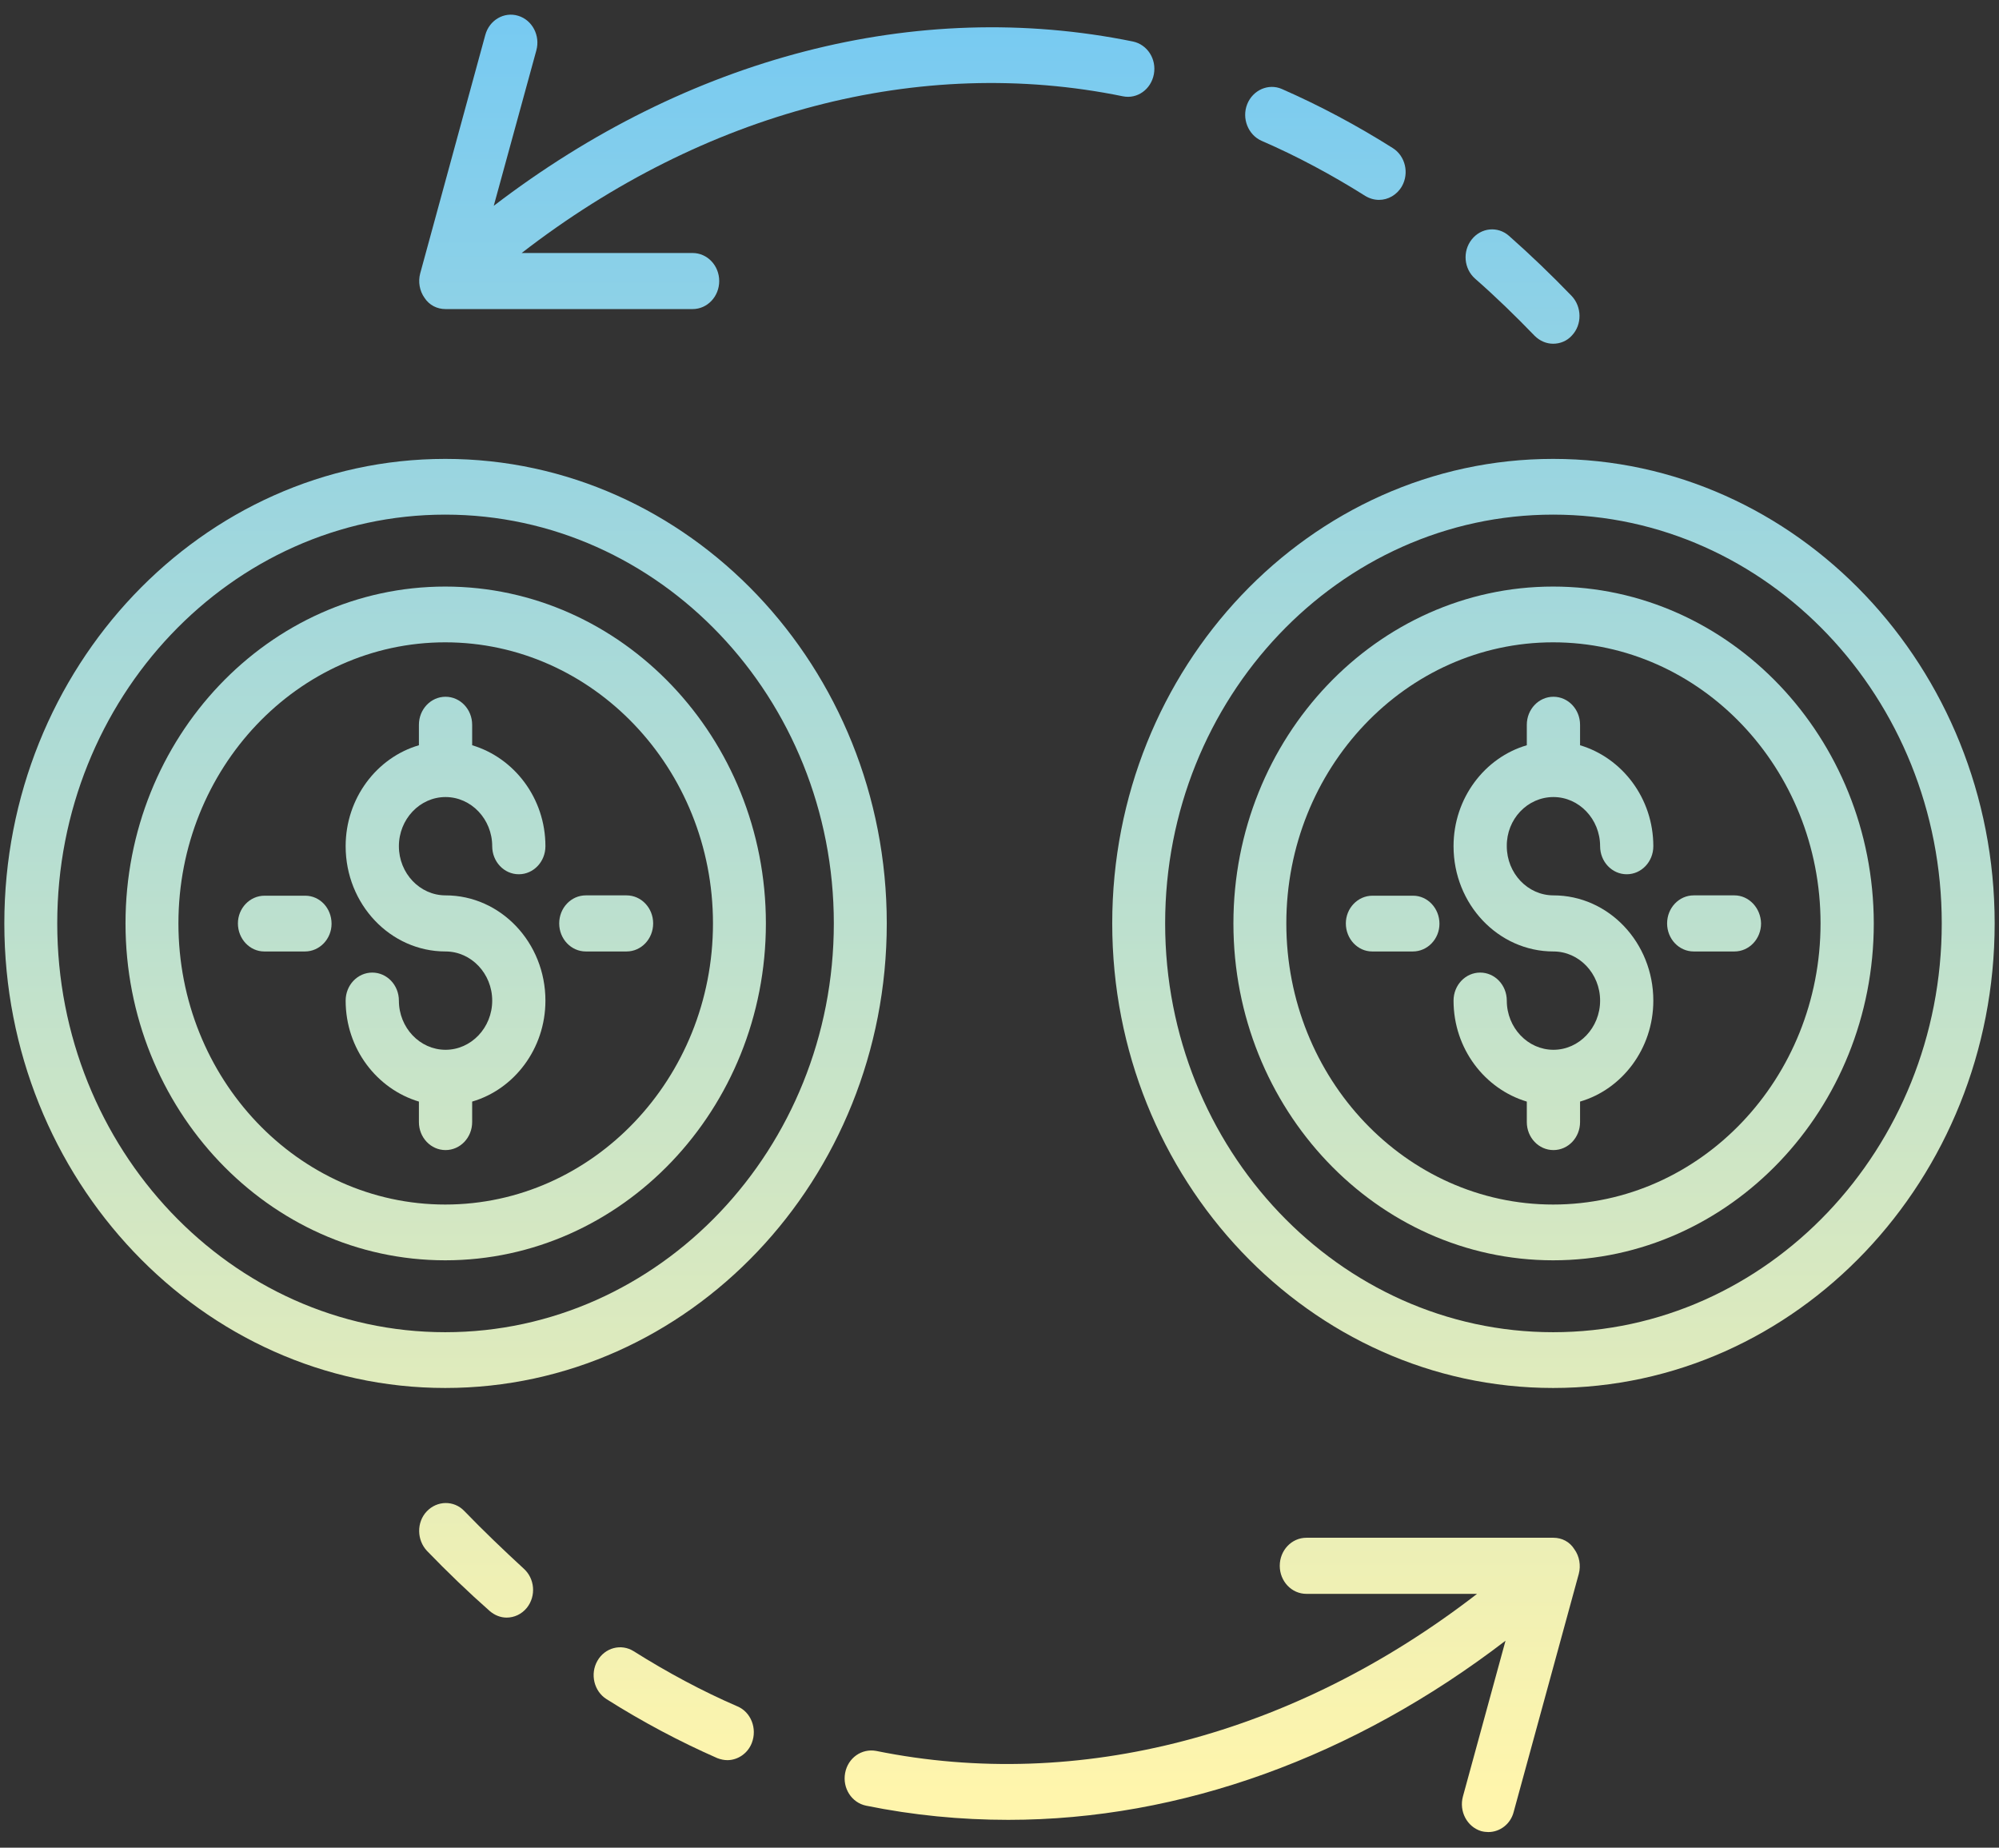
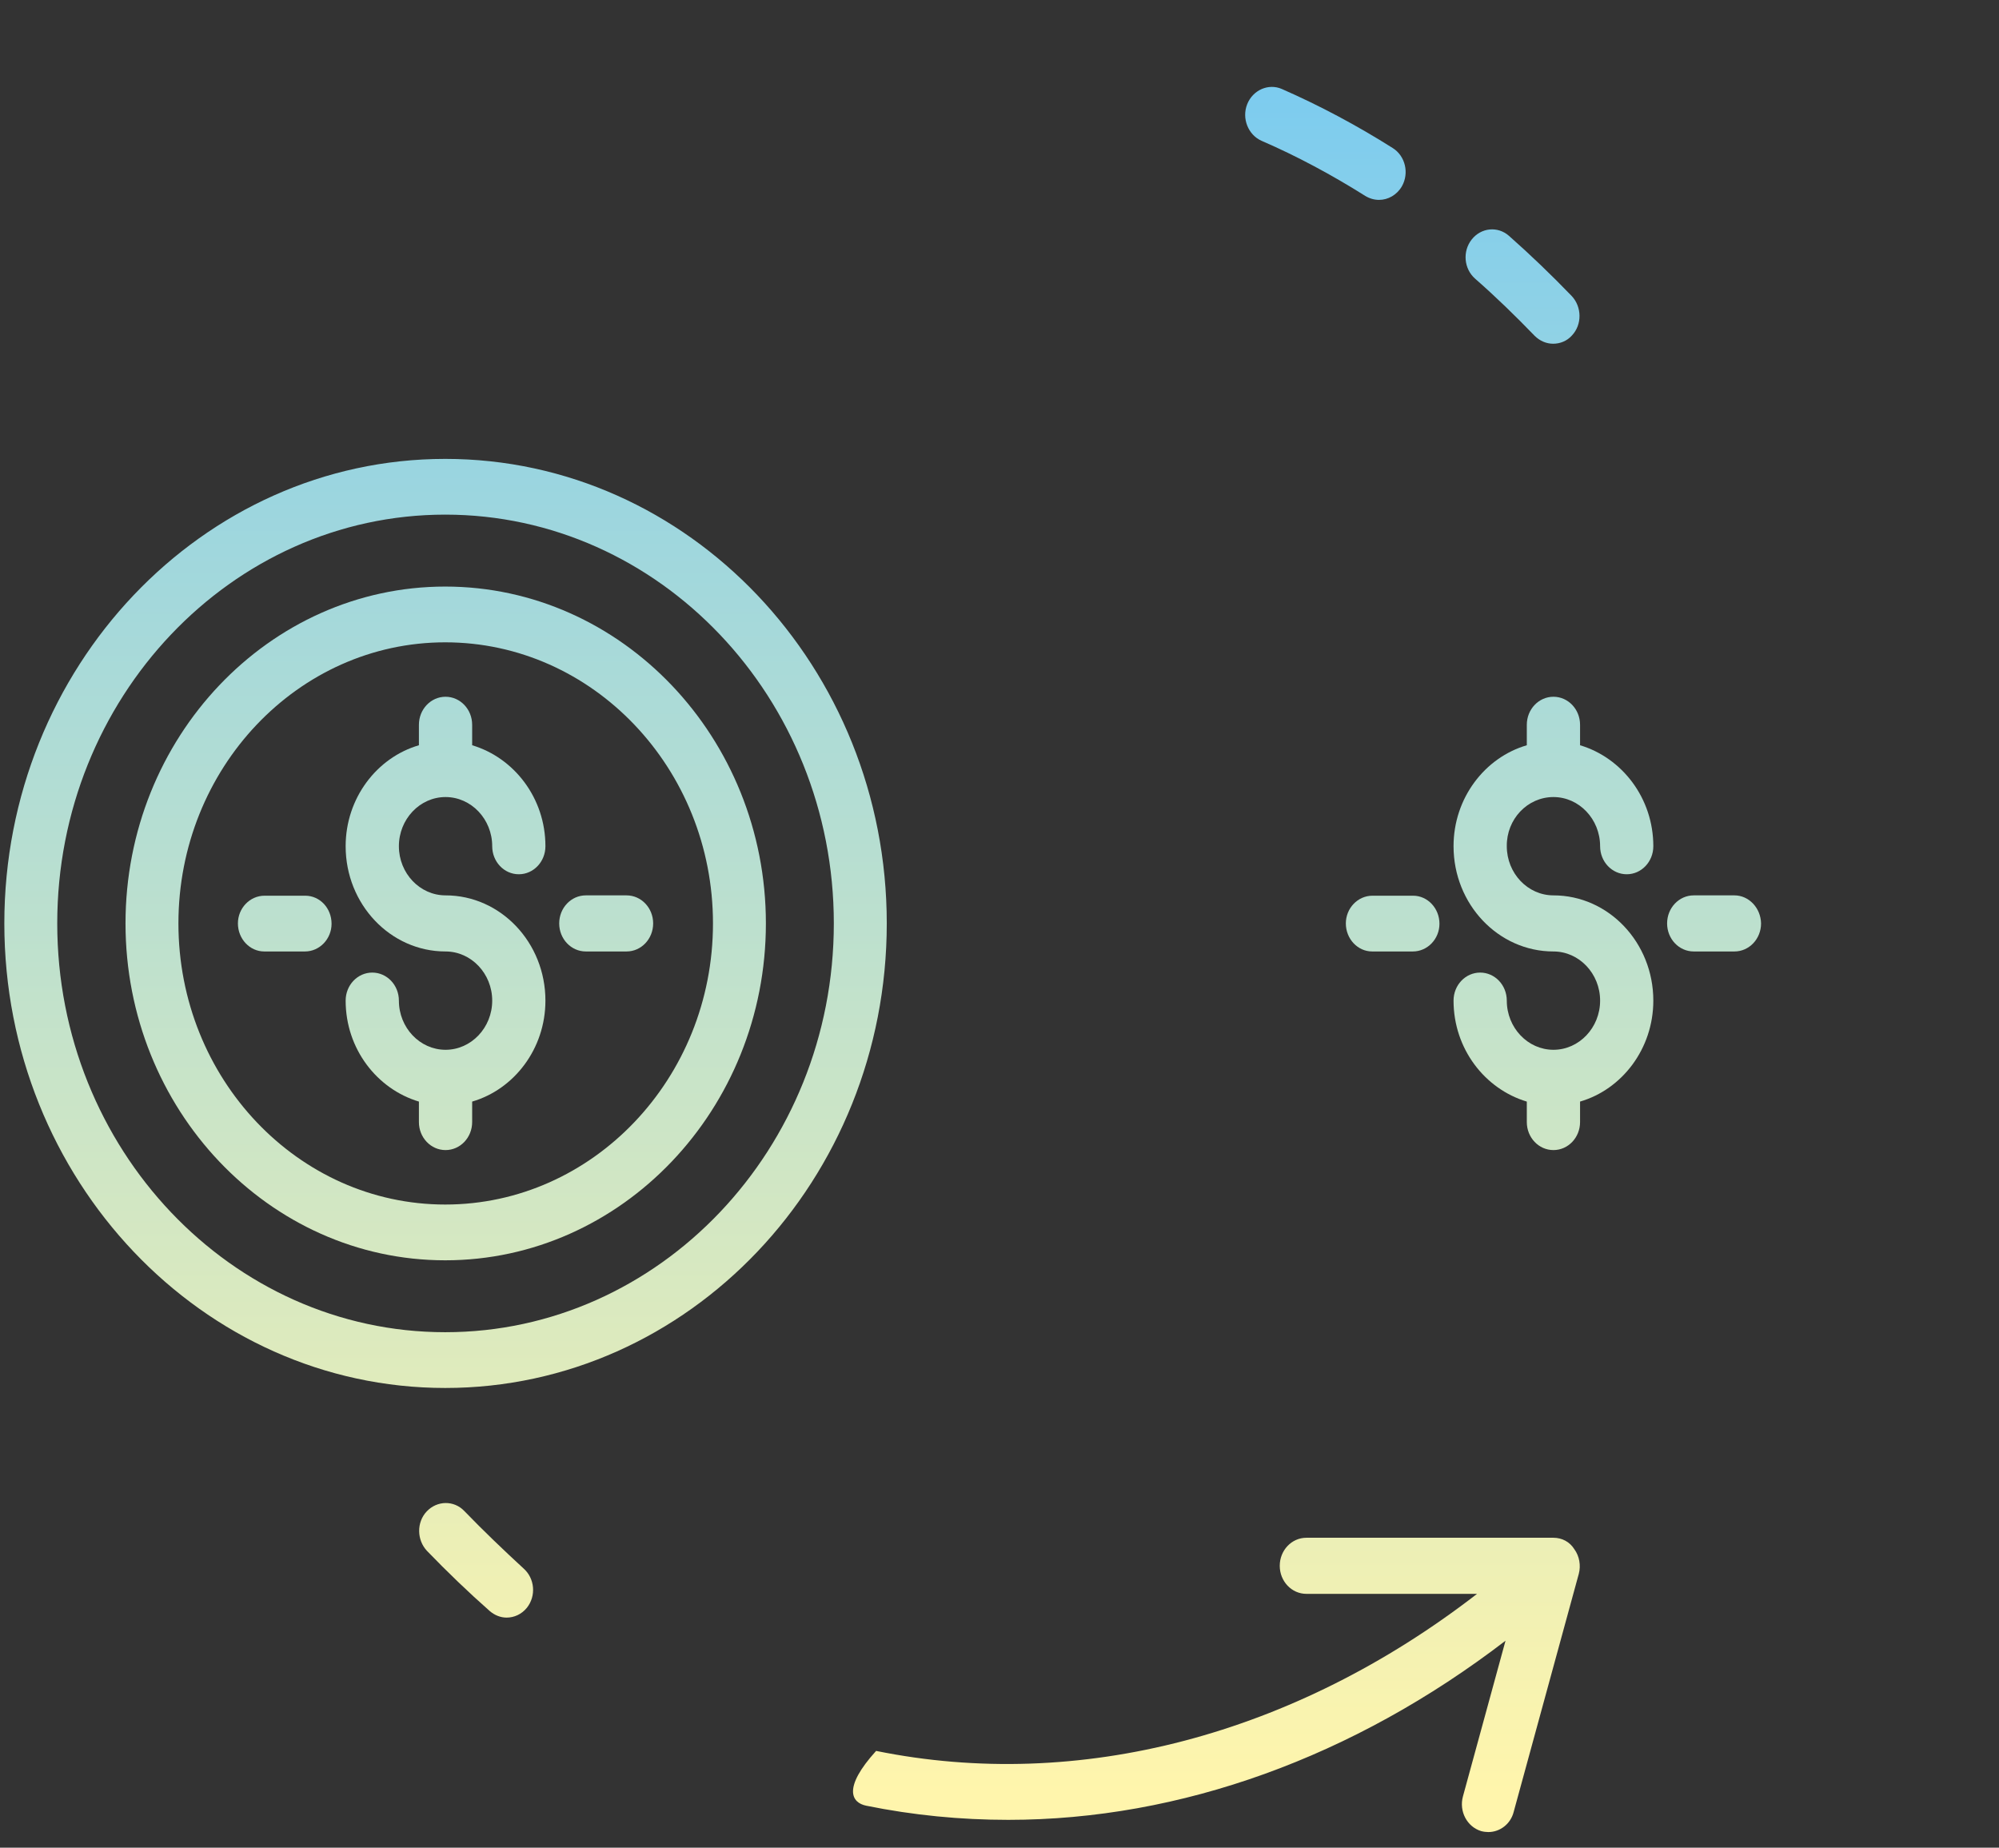
<svg xmlns="http://www.w3.org/2000/svg" width="66" height="61" viewBox="0 0 66 61" fill="none">
  <rect x="0" y="0" width="66" height="61" fill="#333333" stroke="none" />
  <path d="M50.669 11.087C50.845 11.261 51.062 11.348 51.279 11.348C51.506 11.348 51.734 11.261 51.899 11.076C52.24 10.716 52.23 10.128 51.889 9.769C51.217 9.072 50.524 8.407 49.821 7.786C49.449 7.459 48.901 7.514 48.591 7.906C48.281 8.298 48.332 8.875 48.705 9.202C49.377 9.79 50.038 10.433 50.669 11.087Z" fill="url(#paint0_linear_1228_6126)" />
  <path d="M41.653 4.649C42.811 5.15 43.969 5.771 45.076 6.468C45.22 6.555 45.375 6.599 45.531 6.599C45.83 6.599 46.12 6.436 46.285 6.152C46.533 5.717 46.399 5.15 45.985 4.889C44.796 4.137 43.566 3.484 42.325 2.939C41.881 2.743 41.364 2.972 41.178 3.44C40.992 3.908 41.209 4.453 41.653 4.649Z" fill="url(#paint1_linear_1228_6126)" />
-   <path d="M14.71 10.204H22.868C23.354 10.204 23.746 9.79 23.746 9.278C23.746 8.767 23.354 8.353 22.868 8.353H17.223C23.25 3.691 30.363 1.806 37.073 3.179C37.549 3.277 38.004 2.95 38.097 2.449C38.19 1.948 37.88 1.469 37.404 1.37C30.25 -0.089 22.702 1.893 16.302 6.795L17.708 1.665C17.843 1.174 17.574 0.662 17.109 0.521C16.643 0.379 16.158 0.662 16.023 1.153L13.873 9.028C13.8 9.3 13.852 9.605 14.017 9.834C14.172 10.074 14.431 10.204 14.71 10.204Z" fill="url(#paint2_linear_1228_6126)" />
  <path d="M15.331 49.886C14.989 49.526 14.431 49.537 14.09 49.897C13.749 50.256 13.759 50.844 14.1 51.204C14.762 51.89 15.465 52.566 16.168 53.186C16.333 53.328 16.53 53.404 16.726 53.404C16.974 53.404 17.223 53.295 17.398 53.077C17.708 52.685 17.657 52.108 17.285 51.781C16.623 51.171 15.961 50.539 15.331 49.886Z" fill="url(#paint3_linear_1228_6126)" />
-   <path d="M24.346 56.334C23.188 55.833 22.03 55.212 20.924 54.515C20.51 54.254 19.973 54.395 19.724 54.831C19.476 55.267 19.611 55.833 20.024 56.095C21.213 56.846 22.444 57.5 23.684 58.044C23.798 58.088 23.912 58.11 24.015 58.11C24.356 58.11 24.687 57.892 24.822 57.543C25.008 57.064 24.791 56.52 24.346 56.334Z" fill="url(#paint4_linear_1228_6126)" />
-   <path d="M51.289 50.768H43.132C42.646 50.768 42.253 51.182 42.253 51.694C42.253 52.206 42.646 52.62 43.132 52.62H48.767C42.739 57.282 35.626 59.166 28.926 57.805C28.451 57.718 27.996 58.034 27.903 58.535C27.81 59.036 28.12 59.515 28.595 59.613C30.146 59.929 31.718 60.081 33.289 60.081C38.976 60.081 44.693 58.012 49.707 54.167L48.301 59.308C48.167 59.798 48.436 60.31 48.901 60.452C48.984 60.474 49.066 60.484 49.139 60.484C49.521 60.484 49.873 60.223 49.976 59.82L52.127 51.956C52.199 51.683 52.147 51.378 51.982 51.15C51.827 50.899 51.568 50.768 51.289 50.768Z" fill="url(#paint5_linear_1228_6126)" />
-   <path d="M51.279 15.15C43.256 15.15 36.722 22.034 36.722 30.486C36.722 38.939 43.256 45.823 51.279 45.823C59.323 45.823 65.857 38.939 65.857 30.486C65.857 22.034 59.312 15.15 51.279 15.15ZM51.279 43.982C44.218 43.982 38.469 37.926 38.469 30.486C38.469 23.047 44.218 16.99 51.279 16.99C58.351 16.99 64.11 23.047 64.11 30.486C64.11 37.926 58.351 43.982 51.279 43.982Z" fill="url(#paint6_linear_1228_6126)" />
-   <path d="M51.279 19.365C45.458 19.365 40.723 24.354 40.723 30.486C40.723 36.619 45.458 41.608 51.279 41.608C57.11 41.608 61.866 36.619 61.866 30.486C61.856 24.354 57.11 19.365 51.279 19.365ZM51.279 39.767C46.42 39.767 42.47 35.606 42.47 30.486C42.47 25.367 46.42 21.206 51.279 21.206C56.149 21.206 60.108 25.367 60.108 30.486C60.108 35.606 56.149 39.767 51.279 39.767Z" fill="url(#paint7_linear_1228_6126)" />
+   <path d="M51.289 50.768H43.132C42.646 50.768 42.253 51.182 42.253 51.694C42.253 52.206 42.646 52.62 43.132 52.62H48.767C42.739 57.282 35.626 59.166 28.926 57.805C27.81 59.036 28.12 59.515 28.595 59.613C30.146 59.929 31.718 60.081 33.289 60.081C38.976 60.081 44.693 58.012 49.707 54.167L48.301 59.308C48.167 59.798 48.436 60.31 48.901 60.452C48.984 60.474 49.066 60.484 49.139 60.484C49.521 60.484 49.873 60.223 49.976 59.82L52.127 51.956C52.199 51.683 52.147 51.378 51.982 51.15C51.827 50.899 51.568 50.768 51.289 50.768Z" fill="url(#paint5_linear_1228_6126)" />
  <path d="M14.7 15.15C6.677 15.15 0.143 22.034 0.143 30.486C0.143 38.939 6.677 45.823 14.7 45.823C22.744 45.823 29.278 38.939 29.278 30.486C29.278 22.034 22.744 15.15 14.7 15.15ZM14.7 43.982C7.638 43.982 1.89 37.926 1.89 30.486C1.89 23.047 7.638 16.99 14.7 16.99C21.772 16.99 27.53 23.047 27.53 30.486C27.53 37.926 21.772 43.982 14.7 43.982Z" fill="url(#paint8_linear_1228_6126)" />
  <path d="M14.7 19.365C8.879 19.365 4.144 24.354 4.144 30.486C4.144 36.619 8.879 41.608 14.7 41.608C20.531 41.608 25.287 36.619 25.287 30.486C25.287 24.354 20.531 19.365 14.7 19.365ZM14.7 39.767C9.841 39.767 5.891 35.606 5.891 30.486C5.891 25.367 9.841 21.206 14.7 21.206C19.569 21.206 23.54 25.367 23.54 30.486C23.54 35.606 19.569 39.767 14.7 39.767Z" fill="url(#paint9_linear_1228_6126)" />
  <path d="M57.265 29.56H55.921C55.435 29.56 55.042 29.974 55.042 30.486C55.042 30.998 55.435 31.412 55.921 31.412H57.265C57.751 31.412 58.144 30.998 58.144 30.486C58.134 29.974 57.741 29.56 57.265 29.56Z" fill="url(#paint10_linear_1228_6126)" />
  <path d="M46.657 29.571H45.313C44.828 29.571 44.435 29.985 44.435 30.486C44.435 30.998 44.828 31.412 45.303 31.412H46.647C47.133 31.412 47.526 30.998 47.526 30.497C47.526 29.985 47.133 29.571 46.657 29.571Z" fill="url(#paint11_linear_1228_6126)" />
  <path d="M51.289 26.314C52.137 26.314 52.83 27.044 52.83 27.937C52.83 28.449 53.223 28.863 53.709 28.863C54.194 28.863 54.587 28.449 54.587 27.937C54.587 26.347 53.553 25.018 52.168 24.604V23.929C52.168 23.417 51.775 23.003 51.289 23.003C50.803 23.003 50.41 23.417 50.41 23.929V24.604C49.025 25.007 47.991 26.347 47.991 27.937C47.991 29.855 49.47 31.412 51.289 31.412C52.137 31.412 52.83 32.142 52.83 33.035C52.83 33.928 52.137 34.658 51.289 34.658C50.441 34.658 49.749 33.928 49.749 33.035C49.749 32.523 49.356 32.109 48.87 32.109C48.384 32.109 47.991 32.523 47.991 33.035C47.991 34.625 49.025 35.954 50.41 36.368V37.044C50.41 37.556 50.803 37.969 51.289 37.969C51.775 37.969 52.168 37.556 52.168 37.044V36.368C53.553 35.965 54.587 34.625 54.587 33.035C54.587 31.118 53.109 29.56 51.289 29.56C50.441 29.56 49.749 28.831 49.749 27.937C49.739 27.044 50.431 26.314 51.289 26.314Z" fill="url(#paint12_linear_1228_6126)" />
  <path d="M20.686 29.56H19.342C18.856 29.56 18.463 29.974 18.463 30.486C18.463 30.998 18.856 31.412 19.342 31.412H20.686C21.172 31.412 21.565 30.998 21.565 30.486C21.565 29.974 21.172 29.56 20.686 29.56Z" fill="url(#paint13_linear_1228_6126)" />
  <path d="M10.078 29.571H8.734C8.248 29.571 7.855 29.985 7.855 30.486C7.855 30.998 8.248 31.412 8.724 31.412H10.068C10.554 31.412 10.947 30.998 10.947 30.497C10.947 29.985 10.564 29.571 10.078 29.571Z" fill="url(#paint14_linear_1228_6126)" />
  <path d="M14.71 26.314C15.558 26.314 16.251 27.044 16.251 27.937C16.251 28.449 16.643 28.863 17.129 28.863C17.615 28.863 18.008 28.449 18.008 27.937C18.008 26.347 16.974 25.018 15.589 24.604V23.929C15.589 23.417 15.196 23.003 14.71 23.003C14.224 23.003 13.831 23.417 13.831 23.929V24.604C12.446 25.007 11.412 26.347 11.412 27.937C11.412 29.855 12.89 31.412 14.71 31.412C15.558 31.412 16.251 32.142 16.251 33.035C16.251 33.928 15.558 34.658 14.71 34.658C13.862 34.658 13.17 33.928 13.17 33.035C13.17 32.523 12.777 32.109 12.291 32.109C11.805 32.109 11.412 32.523 11.412 33.035C11.412 34.625 12.446 35.954 13.831 36.368V37.044C13.831 37.556 14.224 37.969 14.71 37.969C15.196 37.969 15.589 37.556 15.589 37.044V36.368C16.974 35.965 18.008 34.625 18.008 33.035C18.008 31.118 16.53 29.56 14.71 29.56C13.862 29.56 13.17 28.831 13.17 27.937C13.17 27.044 13.862 26.314 14.71 26.314Z" fill="url(#paint15_linear_1228_6126)" />
  <defs>
    <linearGradient id="paint0_linear_1228_6126" x1="33" y1="0.484" x2="33" y2="60.484" gradientUnits="userSpaceOnUse">
      <stop stop-color="#77CAF2" />
      <stop offset="0.978" stop-color="#FFF5AC" />
    </linearGradient>
    <linearGradient id="paint1_linear_1228_6126" x1="33" y1="0.484" x2="33" y2="60.484" gradientUnits="userSpaceOnUse">
      <stop stop-color="#77CAF2" />
      <stop offset="0.978" stop-color="#FFF5AC" />
    </linearGradient>
    <linearGradient id="paint2_linear_1228_6126" x1="33" y1="0.484" x2="33" y2="60.484" gradientUnits="userSpaceOnUse">
      <stop stop-color="#77CAF2" />
      <stop offset="0.978" stop-color="#FFF5AC" />
    </linearGradient>
    <linearGradient id="paint3_linear_1228_6126" x1="33" y1="0.484" x2="33" y2="60.484" gradientUnits="userSpaceOnUse">
      <stop stop-color="#77CAF2" />
      <stop offset="0.978" stop-color="#FFF5AC" />
    </linearGradient>
    <linearGradient id="paint4_linear_1228_6126" x1="33" y1="0.484" x2="33" y2="60.484" gradientUnits="userSpaceOnUse">
      <stop stop-color="#77CAF2" />
      <stop offset="0.978" stop-color="#FFF5AC" />
    </linearGradient>
    <linearGradient id="paint5_linear_1228_6126" x1="33" y1="0.484" x2="33" y2="60.484" gradientUnits="userSpaceOnUse">
      <stop stop-color="#77CAF2" />
      <stop offset="0.978" stop-color="#FFF5AC" />
    </linearGradient>
    <linearGradient id="paint6_linear_1228_6126" x1="33" y1="0.484" x2="33" y2="60.484" gradientUnits="userSpaceOnUse">
      <stop stop-color="#77CAF2" />
      <stop offset="0.978" stop-color="#FFF5AC" />
    </linearGradient>
    <linearGradient id="paint7_linear_1228_6126" x1="33" y1="0.484" x2="33" y2="60.484" gradientUnits="userSpaceOnUse">
      <stop stop-color="#77CAF2" />
      <stop offset="0.978" stop-color="#FFF5AC" />
    </linearGradient>
    <linearGradient id="paint8_linear_1228_6126" x1="33" y1="0.484" x2="33" y2="60.484" gradientUnits="userSpaceOnUse">
      <stop stop-color="#77CAF2" />
      <stop offset="0.978" stop-color="#FFF5AC" />
    </linearGradient>
    <linearGradient id="paint9_linear_1228_6126" x1="33" y1="0.484" x2="33" y2="60.484" gradientUnits="userSpaceOnUse">
      <stop stop-color="#77CAF2" />
      <stop offset="0.978" stop-color="#FFF5AC" />
    </linearGradient>
    <linearGradient id="paint10_linear_1228_6126" x1="33" y1="0.484" x2="33" y2="60.484" gradientUnits="userSpaceOnUse">
      <stop stop-color="#77CAF2" />
      <stop offset="0.978" stop-color="#FFF5AC" />
    </linearGradient>
    <linearGradient id="paint11_linear_1228_6126" x1="33" y1="0.484" x2="33" y2="60.484" gradientUnits="userSpaceOnUse">
      <stop stop-color="#77CAF2" />
      <stop offset="0.978" stop-color="#FFF5AC" />
    </linearGradient>
    <linearGradient id="paint12_linear_1228_6126" x1="33" y1="0.484" x2="33" y2="60.484" gradientUnits="userSpaceOnUse">
      <stop stop-color="#77CAF2" />
      <stop offset="0.978" stop-color="#FFF5AC" />
    </linearGradient>
    <linearGradient id="paint13_linear_1228_6126" x1="33" y1="0.484" x2="33" y2="60.484" gradientUnits="userSpaceOnUse">
      <stop stop-color="#77CAF2" />
      <stop offset="0.978" stop-color="#FFF5AC" />
    </linearGradient>
    <linearGradient id="paint14_linear_1228_6126" x1="33" y1="0.484" x2="33" y2="60.484" gradientUnits="userSpaceOnUse">
      <stop stop-color="#77CAF2" />
      <stop offset="0.978" stop-color="#FFF5AC" />
    </linearGradient>
    <linearGradient id="paint15_linear_1228_6126" x1="33" y1="0.484" x2="33" y2="60.484" gradientUnits="userSpaceOnUse">
      <stop stop-color="#77CAF2" />
      <stop offset="0.978" stop-color="#FFF5AC" />
    </linearGradient>
  </defs>
</svg>